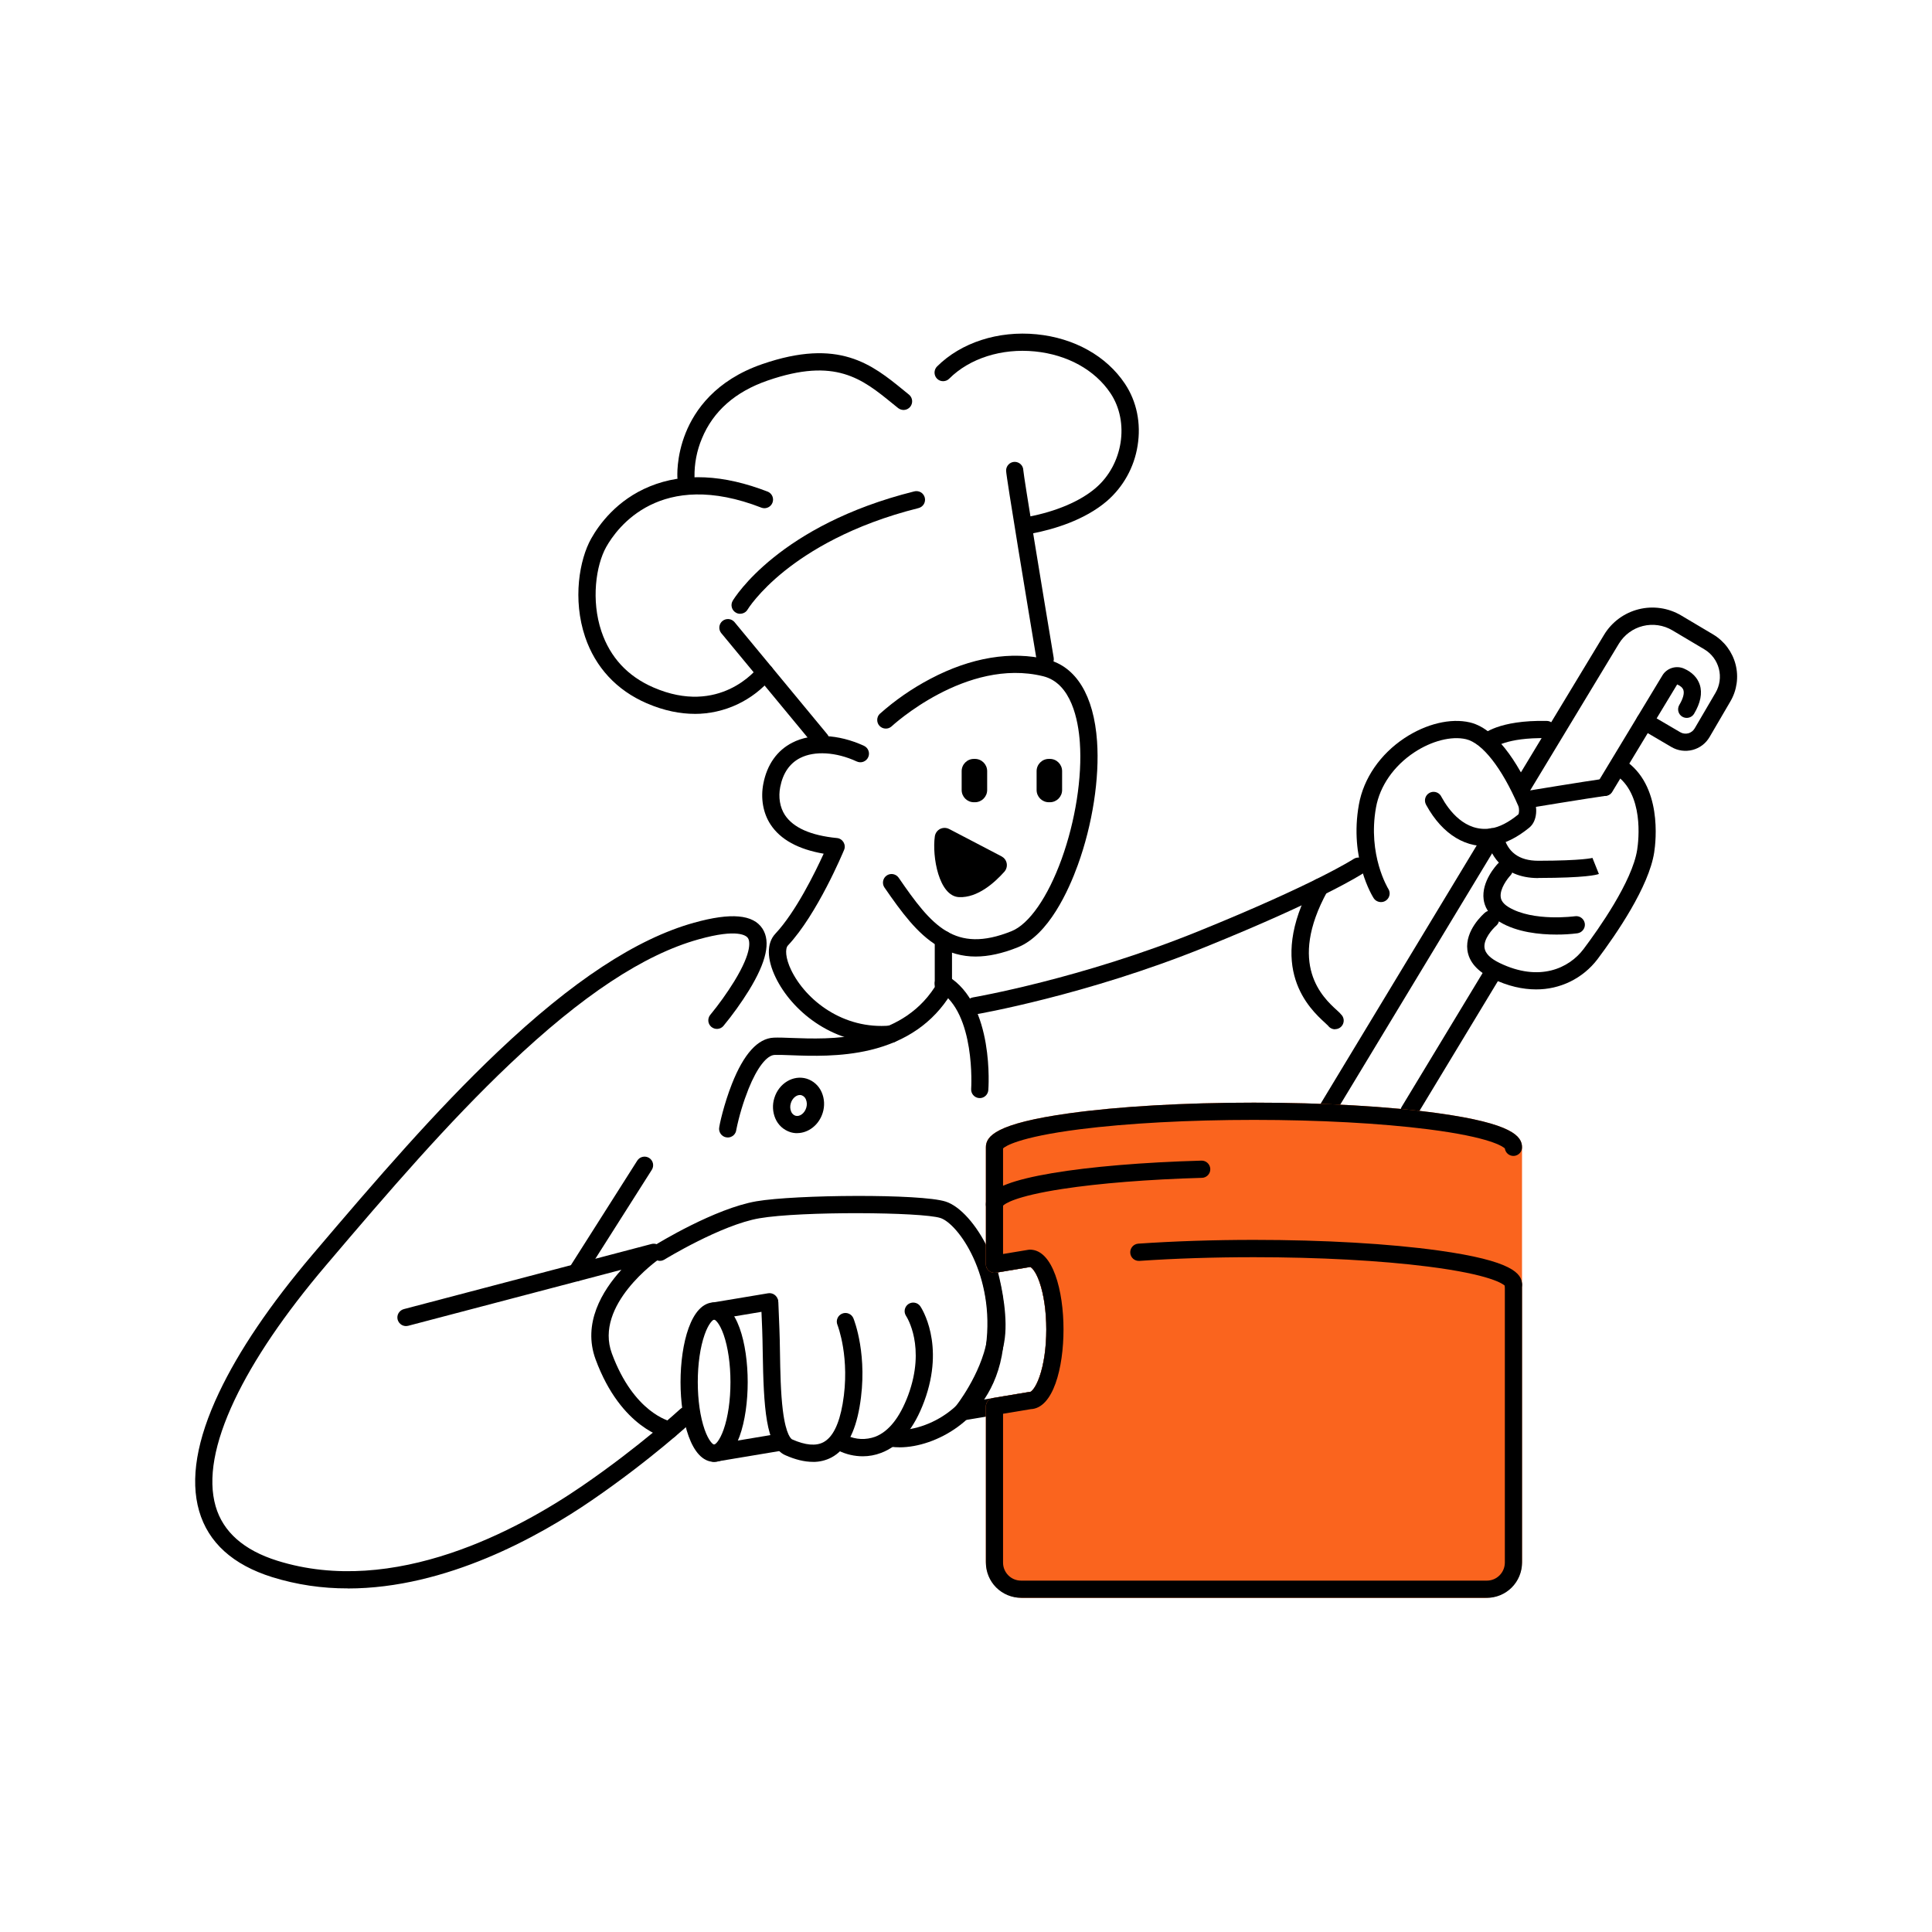
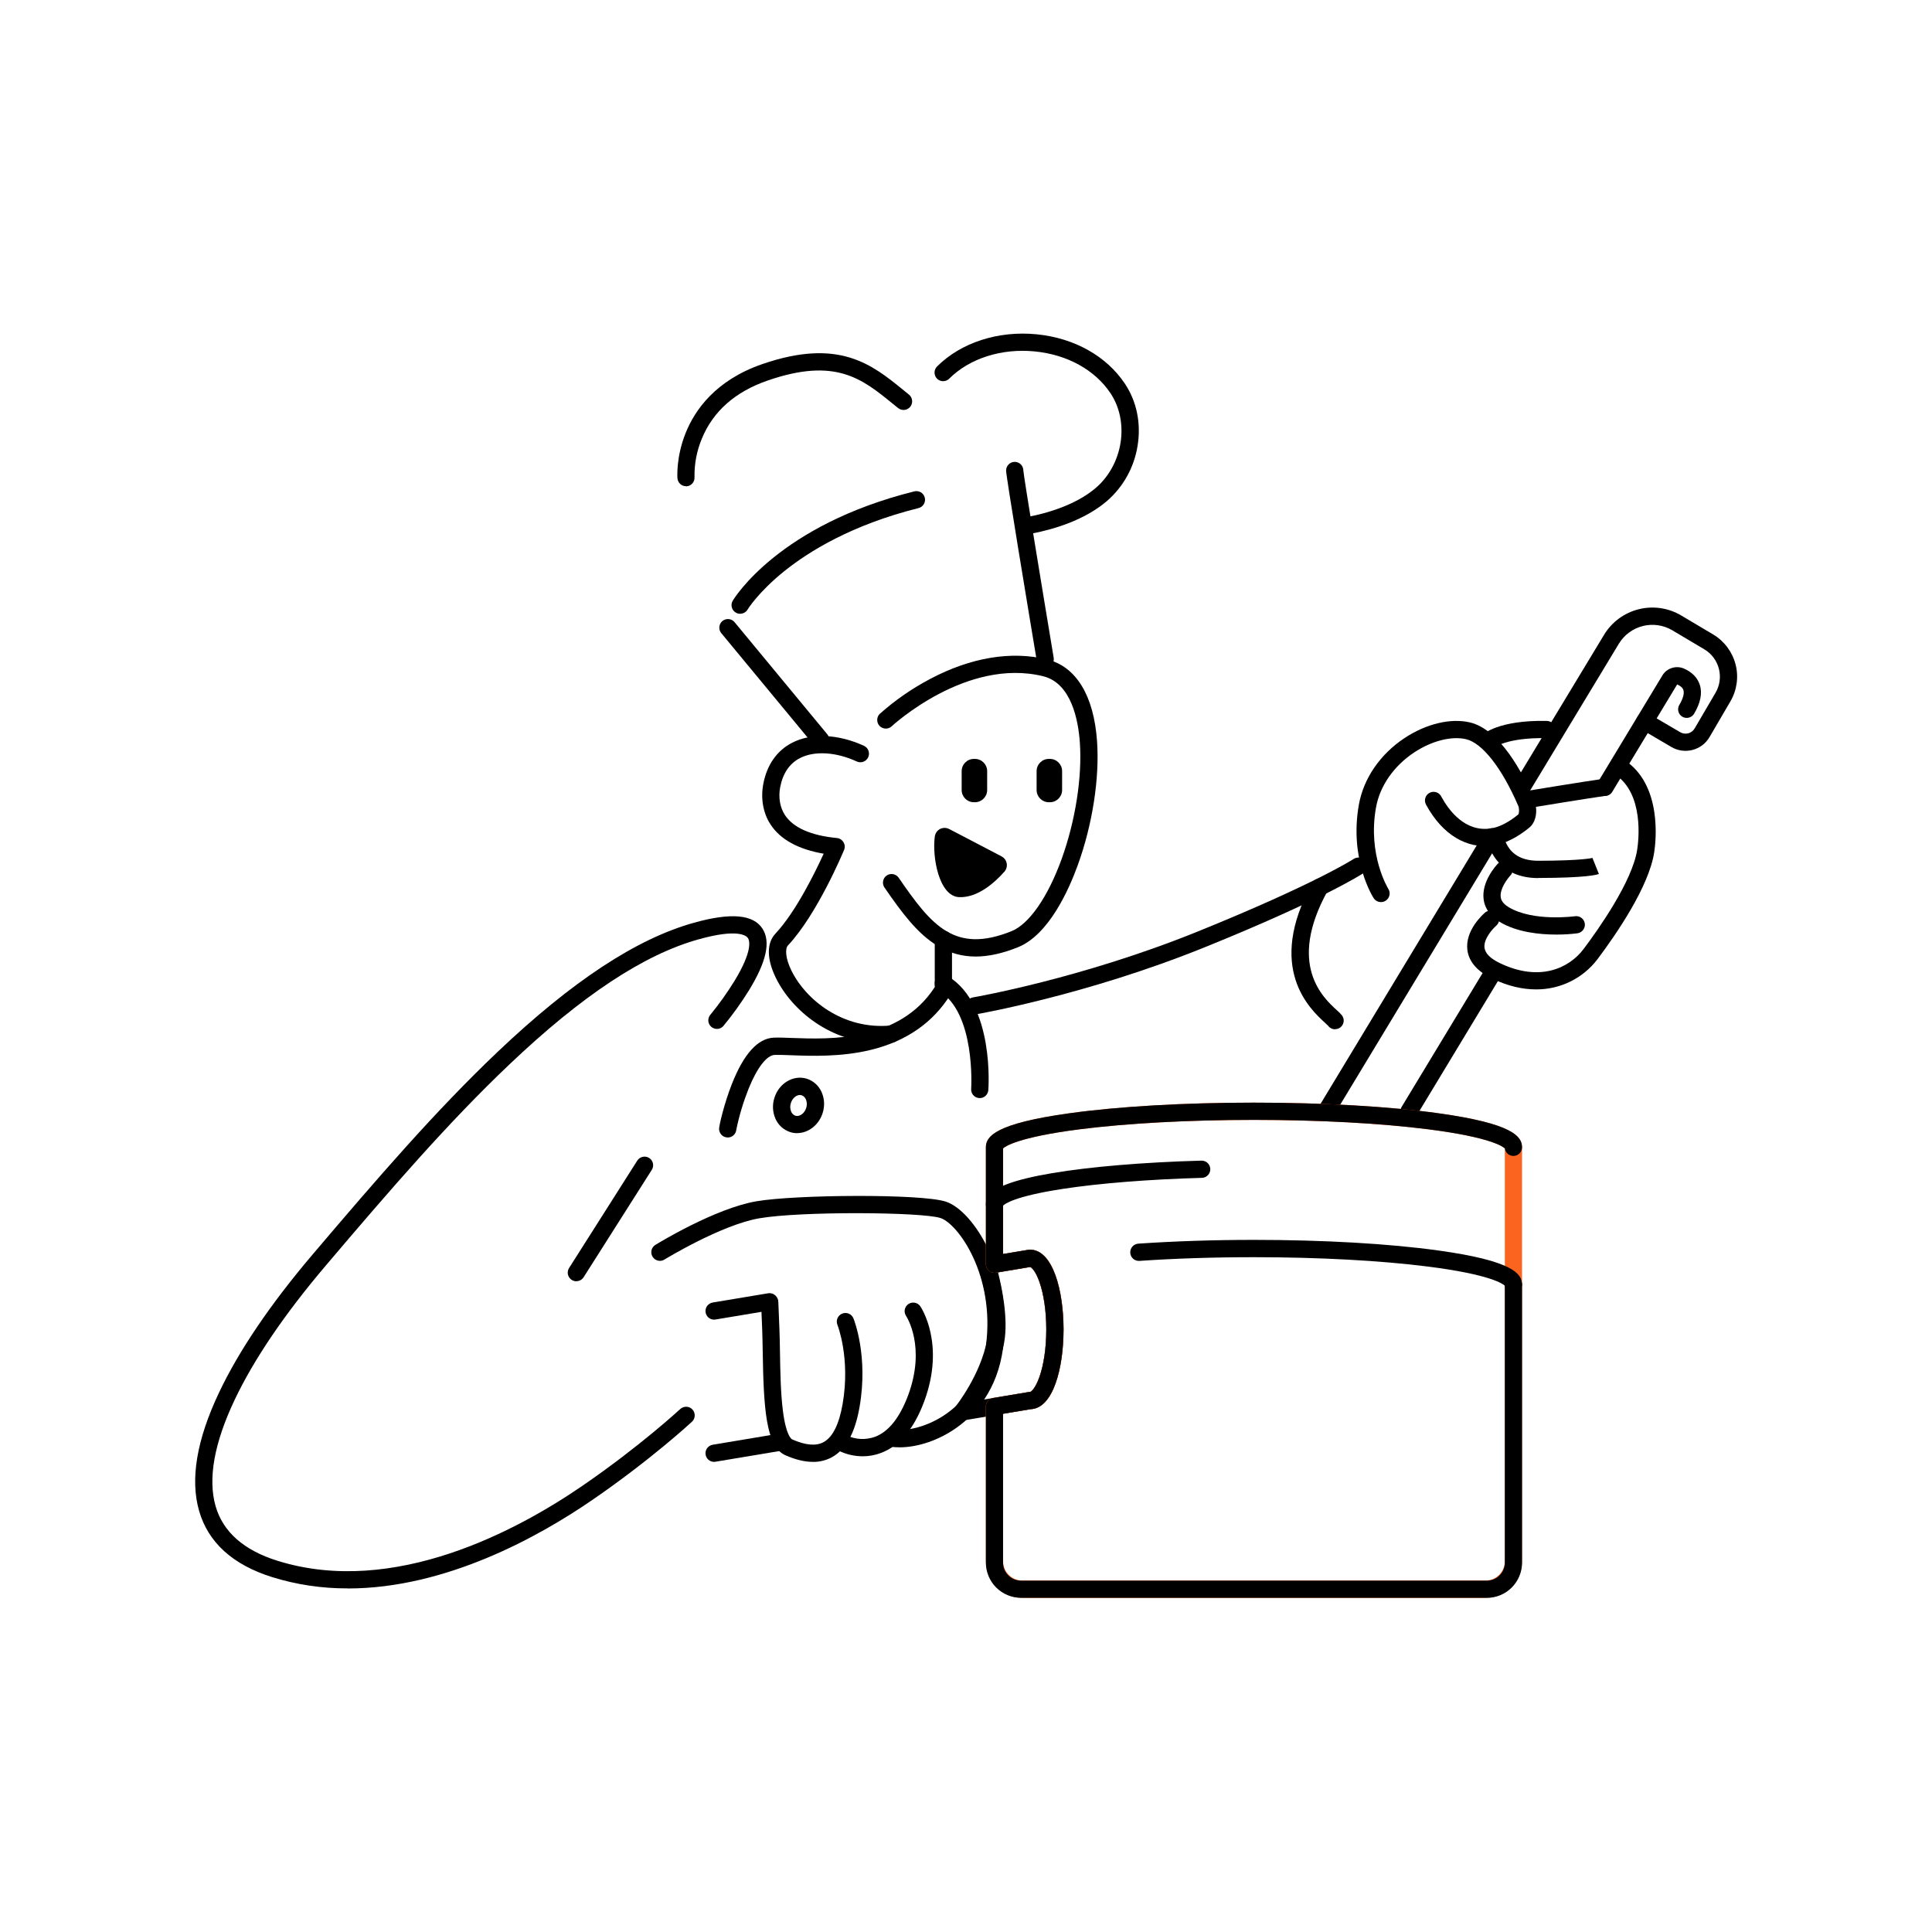
<svg xmlns="http://www.w3.org/2000/svg" fill="none" height="200" viewBox="0 0 200 200" width="200">
  <path d="M142.953 93.383C142.805 93.383 142.656 93.344 142.523 93.273C142.391 93.203 142.281 93.098 142.199 92.973C142.094 92.812 139.66 88.926 140.672 83.289C141.156 80.574 142.883 78.066 145.406 76.398C147.641 74.926 150.16 74.32 152.152 74.781C155.266 75.504 157.656 80.059 158.801 82.711C159.129 83.477 159.203 84.945 158.313 85.676C157.043 86.715 155.793 87.332 154.59 87.519C151.863 87.934 149.332 86.414 147.652 83.352L147.617 83.285C147.508 83.082 147.484 82.848 147.543 82.625C147.606 82.406 147.746 82.215 147.945 82.098C148.141 81.981 148.375 81.941 148.602 81.992C148.824 82.043 149.02 82.176 149.148 82.367C149.164 82.391 149.188 82.434 149.219 82.496C149.984 83.891 151.664 86.164 154.328 85.758C155.207 85.629 156.164 85.137 157.176 84.309C157.266 84.18 157.293 83.707 157.168 83.418C155.469 79.492 153.449 76.91 151.754 76.519C150.254 76.172 148.203 76.695 146.402 77.887C144.285 79.289 142.836 81.367 142.441 83.602C141.563 88.523 143.699 91.981 143.715 92.012C143.801 92.144 143.848 92.301 143.856 92.461C143.859 92.621 143.82 92.777 143.746 92.918C143.668 93.059 143.555 93.176 143.418 93.258C143.281 93.34 143.125 93.383 142.965 93.383H142.961H142.953Z" fill="black" />
  <path d="M159.242 90.898C155.266 90.898 154.172 88.059 153.891 86.836C153.863 86.723 153.859 86.602 153.879 86.488C153.898 86.371 153.941 86.262 154 86.164C154.062 86.066 154.145 85.981 154.238 85.91C154.332 85.84 154.441 85.793 154.555 85.766C154.668 85.738 154.789 85.734 154.902 85.754C155.02 85.773 155.129 85.816 155.227 85.875C155.324 85.938 155.41 86.019 155.48 86.113C155.547 86.207 155.598 86.316 155.625 86.43C156.039 88.215 157.254 89.106 159.242 89.106H159.254C163.855 89.098 164.859 88.812 164.898 88.801C164.883 88.805 164.867 88.809 164.852 88.816L165.516 90.473C165.277 90.566 164.125 90.879 159.258 90.887L159.238 90.894L159.242 90.898Z" fill="black" />
  <path d="M161.102 96.746C159.402 96.746 157.051 96.516 155.258 95.441C154.035 94.707 153.672 93.769 153.586 93.109C153.34 91.254 154.895 89.574 155.074 89.387C155.238 89.215 155.461 89.117 155.699 89.113C155.937 89.109 156.164 89.199 156.336 89.359C156.508 89.523 156.605 89.746 156.609 89.984C156.613 90.223 156.523 90.449 156.363 90.621C156.043 90.961 155.238 92.023 155.355 92.875C155.375 93.019 155.434 93.465 156.176 93.91C158.723 95.441 163 94.852 163.047 94.848C163.164 94.832 163.281 94.836 163.395 94.867C163.508 94.894 163.613 94.945 163.707 95.016C163.801 95.086 163.879 95.172 163.941 95.273C164 95.375 164.039 95.484 164.059 95.602C164.074 95.719 164.07 95.836 164.039 95.949C164.008 96.062 163.961 96.168 163.887 96.262C163.816 96.356 163.73 96.434 163.629 96.496C163.527 96.555 163.418 96.594 163.301 96.613C162.57 96.707 161.836 96.75 161.102 96.746Z" fill="black" />
  <path d="M159.008 102.422C157.633 102.422 156.109 102.094 154.465 101.297C152.922 100.551 152.059 99.555 151.902 98.344C151.648 96.305 153.531 94.641 153.746 94.457C153.926 94.312 154.156 94.242 154.391 94.262C154.621 94.285 154.836 94.394 154.988 94.57C155.141 94.746 155.215 94.977 155.199 95.207C155.184 95.438 155.078 95.656 154.906 95.812C154.523 96.144 153.555 97.203 153.676 98.117C153.75 98.691 154.277 99.223 155.246 99.691C159.356 101.68 162.43 100.242 163.938 98.234C165.445 96.231 168.969 91.262 169.481 87.965C169.629 87.012 170.211 82.148 167.172 80.16C166.977 80.027 166.844 79.828 166.797 79.598C166.75 79.367 166.797 79.129 166.926 78.934C167.055 78.738 167.254 78.602 167.484 78.551C167.715 78.5 167.953 78.543 168.148 78.668C172.098 81.254 171.418 87.094 171.242 88.238C170.691 91.805 167.32 96.703 165.363 99.309C164.617 100.285 163.656 101.074 162.555 101.613C161.453 102.152 160.238 102.43 159.012 102.422H159.008Z" fill="black" />
  <path d="M157.996 83.684C157.773 83.684 157.555 83.598 157.391 83.449C157.227 83.297 157.125 83.09 157.106 82.863C157.086 82.641 157.152 82.418 157.293 82.242C157.43 82.066 157.633 81.949 157.852 81.91C158.113 81.867 164.301 80.852 166.008 80.617C166.238 80.594 166.469 80.66 166.652 80.801C166.836 80.945 166.953 81.152 166.984 81.379C167.016 81.609 166.957 81.84 166.82 82.027C166.684 82.215 166.481 82.34 166.25 82.379C164.559 82.613 158.199 83.652 158.133 83.668C158.086 83.676 158.039 83.68 157.996 83.68V83.684Z" fill="black" />
  <path d="M154.582 77.445C154.582 77.445 154.598 77.434 154.602 77.426L153.328 76.172C153.492 76.004 155.102 74.527 160.125 74.629C160.242 74.629 160.359 74.656 160.465 74.703C160.57 74.75 160.668 74.816 160.75 74.902C160.832 74.988 160.895 75.086 160.938 75.195C160.98 75.305 161 75.422 161 75.539C161 75.656 160.973 75.773 160.926 75.879C160.879 75.984 160.809 76.082 160.727 76.164C160.641 76.246 160.543 76.309 160.434 76.352C160.324 76.394 160.207 76.414 160.09 76.414C155.891 76.328 154.598 77.438 154.582 77.449V77.445Z" fill="black" />
  <path d="M100.871 105.023C100.648 105.023 100.434 104.937 100.27 104.785C100.106 104.633 100.004 104.426 99.984 104.203C99.965 103.98 100.031 103.758 100.168 103.582C100.305 103.406 100.504 103.285 100.723 103.25C100.832 103.23 111.938 101.32 124.059 96.402C136.152 91.5 140.113 88.934 140.148 88.906C140.348 88.785 140.582 88.742 140.809 88.793C141.035 88.844 141.234 88.98 141.363 89.172C141.492 89.367 141.539 89.602 141.496 89.832C141.453 90.062 141.32 90.262 141.129 90.394C140.969 90.5 137.035 93.07 124.727 98.055C112.414 103.039 101.129 104.988 101.02 105.004C100.969 105.016 100.918 105.019 100.871 105.023Z" fill="black" />
  <path d="M138.203 106.551C138.063 106.551 137.926 106.52 137.801 106.453C137.676 106.391 137.566 106.297 137.484 106.184C137.441 106.133 137.285 105.992 137.164 105.879C135.633 104.477 130.992 100.227 135.852 91.394C135.965 91.188 136.156 91.035 136.387 90.969C136.613 90.902 136.859 90.93 137.066 91.043C137.274 91.156 137.426 91.348 137.492 91.574C137.559 91.801 137.531 92.047 137.418 92.254C133.234 99.856 136.965 103.273 138.371 104.559C138.578 104.73 138.766 104.926 138.934 105.133C139.027 105.266 139.086 105.422 139.098 105.586C139.109 105.75 139.074 105.914 139 106.059C138.926 106.203 138.813 106.324 138.672 106.41C138.531 106.496 138.371 106.539 138.207 106.539L138.203 106.551Z" fill="black" />
  <path d="M137.281 115.934C137.117 115.934 136.961 115.891 136.82 115.805C136.617 115.684 136.473 115.484 136.414 115.254C136.355 115.023 136.394 114.781 136.516 114.578L153.687 86.164C153.75 86.062 153.828 85.977 153.922 85.906C154.016 85.836 154.125 85.785 154.238 85.758C154.352 85.731 154.469 85.723 154.586 85.742C154.703 85.758 154.812 85.801 154.914 85.859C155.016 85.922 155.102 86 155.172 86.094C155.242 86.188 155.293 86.297 155.32 86.41C155.348 86.523 155.355 86.644 155.336 86.758C155.32 86.875 155.277 86.984 155.219 87.086L138.047 115.5C137.969 115.633 137.855 115.738 137.723 115.816C137.59 115.891 137.437 115.93 137.285 115.93L137.281 115.934Z" fill="black" />
  <path d="M145.867 115.934C145.711 115.934 145.555 115.891 145.418 115.812C145.281 115.734 145.168 115.617 145.09 115.48C145.012 115.344 144.973 115.187 144.973 115.027C144.973 114.871 145.02 114.715 145.102 114.578L153.867 100.086C153.93 99.984 154.008 99.898 154.102 99.828C154.195 99.758 154.305 99.707 154.418 99.68C154.531 99.652 154.648 99.644 154.766 99.664C154.883 99.684 154.992 99.723 155.094 99.781C155.195 99.844 155.281 99.922 155.352 100.016C155.422 100.109 155.473 100.219 155.5 100.332C155.527 100.445 155.535 100.562 155.516 100.68C155.5 100.797 155.457 100.906 155.398 101.008L146.637 115.504C146.559 115.637 146.445 115.746 146.309 115.82C146.172 115.895 146.02 115.934 145.867 115.934Z" fill="black" />
  <path d="M166.137 82.394C165.98 82.394 165.824 82.352 165.688 82.273C165.551 82.195 165.438 82.078 165.359 81.941C165.281 81.805 165.242 81.648 165.242 81.488C165.242 81.328 165.289 81.176 165.371 81.039L172.094 69.914C172.316 69.547 172.664 69.277 173.074 69.148C173.48 69.019 173.922 69.039 174.316 69.207C175.152 69.57 175.719 70.148 175.961 70.887C176.242 71.758 176.039 72.773 175.359 73.906C175.234 74.102 175.039 74.242 174.812 74.293C174.586 74.348 174.348 74.309 174.148 74.191C173.949 74.07 173.805 73.879 173.746 73.656C173.688 73.43 173.719 73.191 173.832 72.992C174.223 72.34 174.379 71.785 174.266 71.438C174.191 71.203 173.973 71.004 173.621 70.852L166.902 81.965C166.824 82.098 166.711 82.203 166.578 82.281C166.445 82.355 166.293 82.398 166.141 82.398L166.137 82.394Z" fill="black" />
  <path d="M157.555 82.394C157.398 82.394 157.242 82.352 157.105 82.273C156.969 82.195 156.855 82.078 156.777 81.941C156.699 81.805 156.66 81.648 156.66 81.488C156.66 81.328 156.707 81.176 156.789 81.039L166.059 65.703C166.855 64.391 168.141 63.445 169.633 63.07C171.125 62.695 172.703 62.926 174.027 63.707L177.348 65.68C178.496 66.367 179.328 67.48 179.664 68.773C180 70.07 179.809 71.445 179.133 72.602L176.969 76.305C176.777 76.629 176.523 76.918 176.223 77.144C175.922 77.371 175.578 77.539 175.211 77.633C174.844 77.727 174.465 77.75 174.09 77.699C173.715 77.648 173.355 77.523 173.027 77.332L169.813 75.445C169.609 75.324 169.461 75.129 169.402 74.902C169.344 74.672 169.375 74.43 169.496 74.227C169.617 74.023 169.812 73.875 170.039 73.816C170.27 73.758 170.512 73.789 170.715 73.91L173.934 75.797C174.059 75.871 174.195 75.918 174.336 75.937C174.48 75.957 174.625 75.949 174.762 75.914C174.902 75.879 175.031 75.812 175.145 75.727C175.258 75.641 175.355 75.531 175.43 75.406L177.594 71.711C178.031 70.961 178.156 70.07 177.938 69.227C177.719 68.383 177.18 67.664 176.434 67.219L173.113 65.246C172.195 64.703 171.098 64.547 170.066 64.805C169.031 65.062 168.141 65.723 167.586 66.633L158.316 81.969C158.238 82.098 158.125 82.207 157.992 82.281C157.859 82.355 157.707 82.394 157.555 82.394Z" fill="black" />
  <path d="M36.004 164.43C33.348 164.441 30.707 164.051 28.172 163.262C24.102 161.988 21.558 159.684 20.613 156.414C19.668 153.145 20.359 149.039 22.672 144.164C24.727 139.824 27.984 135.016 32.355 129.871C39.051 121.988 45.109 114.969 51.512 108.891C59.234 101.559 65.883 97.184 71.84 95.52C75.664 94.453 77.984 94.656 78.938 96.145C79.801 97.488 79.34 99.57 77.535 102.516C76.73 103.813 75.84 105.055 74.867 106.231C74.711 106.398 74.496 106.5 74.269 106.512C74.039 106.527 73.816 106.449 73.641 106.305C73.465 106.156 73.352 105.949 73.328 105.723C73.305 105.496 73.367 105.266 73.504 105.086C74.418 103.973 75.258 102.801 76.016 101.574C77.953 98.406 77.586 97.356 77.43 97.113C77.273 96.871 76.402 96.094 72.312 97.242C66.644 98.824 60.238 103.059 52.734 110.188C46.395 116.207 40.367 123.184 33.711 131.027C29.445 136.051 26.273 140.73 24.281 144.93C22.164 149.402 21.508 153.098 22.32 155.922C23.086 158.578 25.234 160.477 28.699 161.563C40.805 165.359 53.676 158.348 60.258 153.832C66.266 149.711 70.359 145.914 70.402 145.879C70.488 145.797 70.59 145.73 70.699 145.688C70.808 145.645 70.93 145.621 71.047 145.625C71.168 145.625 71.285 145.656 71.391 145.703C71.5 145.75 71.598 145.82 71.68 145.91C71.762 145.996 71.824 146.098 71.863 146.211C71.902 146.324 71.922 146.441 71.918 146.563C71.91 146.68 71.883 146.797 71.832 146.906C71.781 147.012 71.707 147.109 71.617 147.188C71.578 147.227 67.391 151.109 61.266 155.309C55.812 159.051 46.184 164.438 36.004 164.438V164.43Z" fill="black" />
-   <path d="M69.297 148.934C69.238 148.934 69.18 148.93 69.125 148.918C68.93 148.879 64.309 147.898 61.66 140.734C60.281 137 62.344 133.629 64.328 131.445L42.254 137.246C42.023 137.305 41.781 137.273 41.578 137.152C41.375 137.031 41.227 136.836 41.164 136.609C41.105 136.379 41.137 136.137 41.258 135.934C41.379 135.73 41.574 135.582 41.801 135.52L67.445 128.777C67.648 128.723 67.863 128.742 68.055 128.832C68.246 128.922 68.398 129.074 68.484 129.266C68.574 129.457 68.59 129.672 68.535 129.875C68.48 130.078 68.355 130.254 68.184 130.371C68.117 130.418 61.48 135.086 63.34 140.109C65.613 146.266 69.328 147.129 69.48 147.164C69.695 147.207 69.891 147.332 70.019 147.508C70.152 147.688 70.211 147.906 70.188 148.125C70.164 148.344 70.062 148.551 69.898 148.695C69.734 148.844 69.519 148.926 69.301 148.926H69.297V148.934Z" fill="black" />
  <path d="M59.664 132.637C59.504 132.637 59.348 132.594 59.211 132.512C59.074 132.43 58.961 132.312 58.883 132.172C58.805 132.031 58.77 131.875 58.773 131.715C58.777 131.555 58.828 131.398 58.91 131.266L65.961 120.16C66.023 120.059 66.106 119.973 66.199 119.902C66.297 119.832 66.402 119.785 66.52 119.758C66.633 119.73 66.754 119.727 66.871 119.746C66.988 119.766 67.098 119.809 67.199 119.871C67.301 119.934 67.387 120.016 67.453 120.113C67.52 120.211 67.57 120.32 67.594 120.434C67.617 120.551 67.621 120.668 67.598 120.785C67.578 120.902 67.531 121.012 67.469 121.109L60.418 132.215C60.336 132.344 60.227 132.445 60.094 132.52C59.961 132.594 59.812 132.629 59.664 132.629V132.637Z" fill="black" />
  <path d="M93.102 149.824C92.816 149.824 92.531 149.809 92.25 149.773C92.133 149.758 92.019 149.723 91.918 149.664C91.816 149.605 91.727 149.527 91.652 149.437C91.582 149.344 91.527 149.238 91.496 149.125C91.465 149.012 91.457 148.894 91.473 148.777C91.488 148.66 91.523 148.547 91.582 148.445C91.641 148.344 91.719 148.254 91.812 148.184C91.906 148.113 92.012 148.059 92.125 148.027C92.238 147.996 92.355 147.988 92.473 148.004C95.277 148.355 101.16 146.113 102.062 139.328C103.039 132.012 99.156 126.66 97.348 126.086C95.41 125.465 82.949 125.371 78.605 126.117C74.644 126.801 68.82 130.367 68.762 130.402C68.562 130.519 68.32 130.555 68.098 130.496C67.871 130.437 67.676 130.297 67.555 130.098C67.434 129.898 67.394 129.664 67.441 129.434C67.492 129.207 67.629 129.008 67.824 128.883C68.078 128.727 74 125.094 78.309 124.355C82.348 123.664 95.328 123.562 97.894 124.387C99.391 124.863 101.125 126.809 102.32 129.344C103.34 131.508 104.434 135.047 103.832 139.566C103.254 143.91 100.945 146.41 99.105 147.738C97.269 149.066 95.051 149.828 93.102 149.828V149.824Z" fill="black" />
  <path d="M89.324 150.754C88.457 150.754 87.598 150.559 86.816 150.176C86.715 150.121 86.621 150.043 86.547 149.953C86.473 149.863 86.418 149.758 86.383 149.645C86.348 149.531 86.34 149.414 86.352 149.297C86.363 149.18 86.398 149.066 86.453 148.965C86.508 148.863 86.582 148.77 86.676 148.695C86.766 148.621 86.871 148.566 86.984 148.531C87.098 148.496 87.215 148.488 87.332 148.5C87.449 148.512 87.562 148.547 87.664 148.602C88.121 148.816 88.617 148.938 89.121 148.961C89.625 148.981 90.129 148.902 90.602 148.731C92.004 148.188 93.148 146.742 94.012 144.434C95.863 139.426 93.875 136.344 93.789 136.215C93.664 136.02 93.617 135.781 93.664 135.555C93.711 135.328 93.844 135.125 94.035 134.996C94.227 134.867 94.465 134.816 94.691 134.856C94.922 134.895 95.125 135.023 95.262 135.215C95.371 135.371 97.867 139.141 95.68 145.055C94.633 147.887 93.133 149.688 91.203 150.406C90.602 150.637 89.961 150.754 89.32 150.754H89.324Z" fill="black" />
  <path d="M84.152 151.332C83.289 151.332 82.328 151.102 81.285 150.637C79.269 149.746 79.051 145.652 78.957 139.969C78.941 139.113 78.93 138.301 78.902 137.617L78.789 134.891C78.785 134.773 78.805 134.656 78.844 134.547C78.883 134.438 78.945 134.336 79.027 134.25C79.106 134.164 79.203 134.094 79.309 134.043C79.414 133.992 79.531 133.965 79.648 133.961C79.766 133.957 79.883 133.977 79.992 134.016C80.102 134.055 80.203 134.117 80.289 134.199C80.375 134.277 80.445 134.375 80.492 134.48C80.543 134.586 80.57 134.703 80.574 134.82L80.684 137.547C80.715 138.254 80.727 139.078 80.742 139.945C80.773 141.926 80.812 144.164 81.039 145.996C81.371 148.656 81.941 148.98 82.008 149.008C83.379 149.613 84.465 149.711 85.242 149.297C86.195 148.789 86.863 147.449 87.231 145.324C88.047 140.594 86.707 137.184 86.691 137.148C86.602 136.93 86.602 136.684 86.695 136.465C86.789 136.246 86.961 136.074 87.184 135.984C87.402 135.895 87.648 135.895 87.867 135.988C88.086 136.082 88.258 136.254 88.348 136.477C88.41 136.633 89.898 140.363 88.984 145.629C88.512 148.363 87.562 150.074 86.082 150.871C85.488 151.184 84.824 151.344 84.152 151.336V151.332Z" fill="black" />
-   <path d="M73.926 151.332C71.539 151.332 70.449 147.055 70.449 143.078C70.449 139.102 71.539 134.824 73.926 134.824C76.312 134.824 77.402 139.105 77.402 143.078C77.402 147.051 76.312 151.332 73.926 151.332ZM73.926 136.605C73.809 136.605 73.356 136.977 72.941 138.164C72.484 139.461 72.234 141.207 72.234 143.074C72.234 144.941 72.488 146.688 72.941 147.984C73.359 149.176 73.809 149.543 73.926 149.543C74.043 149.543 74.492 149.172 74.91 147.984C75.367 146.688 75.617 144.941 75.617 143.074C75.617 141.207 75.363 139.461 74.91 138.164C74.492 136.973 74.043 136.605 73.926 136.605Z" fill="black" />
  <path d="M73.926 136.609C73.703 136.609 73.484 136.527 73.32 136.375C73.156 136.223 73.055 136.016 73.035 135.789C73.016 135.566 73.082 135.344 73.223 135.168C73.359 134.992 73.563 134.875 73.781 134.836L79.516 133.879C79.633 133.859 79.75 133.863 79.863 133.891C79.977 133.918 80.086 133.965 80.18 134.035C80.273 134.102 80.356 134.187 80.418 134.289C80.481 134.387 80.523 134.5 80.543 134.613C80.563 134.73 80.559 134.848 80.531 134.961C80.504 135.074 80.457 135.184 80.387 135.277C80.32 135.371 80.231 135.453 80.133 135.516C80.035 135.578 79.922 135.621 79.809 135.637L74.074 136.594C74.027 136.602 73.977 136.605 73.926 136.605V136.609Z" fill="black" />
  <path d="M99.621 147.047C99.453 147.047 99.285 147 99.144 146.91C99 146.82 98.887 146.691 98.816 146.539C98.742 146.387 98.715 146.219 98.734 146.051C98.754 145.883 98.82 145.727 98.926 145.594C98.949 145.563 101.508 142.359 102.191 138.68C102.727 135.801 101.355 131.309 101.34 131.262C101.301 131.141 101.289 131.012 101.305 130.887C101.32 130.762 101.363 130.641 101.43 130.531C101.496 130.422 101.586 130.328 101.691 130.258C101.797 130.187 101.918 130.141 102.043 130.117L106.469 129.379C106.516 129.371 106.566 129.367 106.617 129.367C109.004 129.367 110.094 133.645 110.094 137.625C110.094 141.605 109.031 145.781 106.703 145.879L99.766 147.035C99.719 147.043 99.668 147.051 99.617 147.051L99.621 147.047ZM103.316 131.715C103.723 133.32 104.398 136.559 103.945 139.004C103.504 141.371 102.414 143.508 101.543 144.93L106.469 144.109C106.516 144.102 106.566 144.098 106.617 144.098C106.734 144.098 107.184 143.727 107.602 142.535C108.059 141.238 108.309 139.492 108.309 137.625C108.309 135.758 108.055 134.012 107.602 132.711C107.219 131.613 106.805 131.215 106.648 131.16L103.316 131.719V131.715Z" fill="black" />
  <path d="M73.926 151.332C73.703 151.332 73.484 151.25 73.32 151.098C73.156 150.945 73.055 150.738 73.035 150.512C73.016 150.289 73.082 150.066 73.223 149.891C73.359 149.715 73.563 149.594 73.781 149.559L80.59 148.422C80.707 148.402 80.824 148.406 80.938 148.434C81.051 148.461 81.16 148.508 81.254 148.578C81.348 148.645 81.43 148.73 81.492 148.832C81.555 148.93 81.598 149.043 81.617 149.156C81.637 149.273 81.633 149.391 81.606 149.504C81.578 149.617 81.531 149.727 81.461 149.82C81.395 149.914 81.305 149.996 81.207 150.059C81.109 150.121 80.996 150.16 80.883 150.18L74.074 151.316C74.027 151.324 73.977 151.328 73.926 151.328V151.332Z" fill="black" />
-   <path d="M129.809 115.043C114.973 115.043 102.945 116.715 102.945 118.773V130.875L106.621 130.262C108.047 130.262 109.207 133.559 109.207 137.625C109.207 141.691 108.051 144.988 106.621 144.988L102.945 145.602V161.625C102.945 162.391 103.254 163.125 103.797 163.668C104.34 164.211 105.074 164.512 105.84 164.512H153.773C154.543 164.512 155.277 164.207 155.82 163.664C156.363 163.121 156.668 162.383 156.668 161.617V118.77C156.668 116.715 144.641 115.043 129.805 115.043H129.809Z" fill="#FA641E" />
  <path d="M153.773 165.406H105.84C104.836 165.406 103.875 165.008 103.164 164.297C102.453 163.586 102.055 162.625 102.051 161.621V145.602C102.051 145.391 102.125 145.188 102.262 145.023C102.398 144.863 102.586 144.754 102.797 144.719L106.469 144.105C106.516 144.098 106.566 144.094 106.617 144.094C106.734 144.094 107.184 143.723 107.602 142.531C108.059 141.234 108.309 139.488 108.309 137.621C108.309 135.754 108.055 134.008 107.602 132.711C107.219 131.613 106.805 131.215 106.648 131.156L103.09 131.75C102.961 131.77 102.832 131.766 102.707 131.73C102.582 131.695 102.465 131.637 102.367 131.551C102.27 131.469 102.187 131.363 102.133 131.246C102.078 131.129 102.051 131 102.051 130.871V118.77C102.051 117.621 103.07 116.305 110.687 115.246C115.801 114.535 122.59 114.145 129.801 114.145C137.012 114.145 143.805 114.535 148.914 115.246C156.539 116.309 157.559 117.621 157.559 118.77V161.617C157.559 162.621 157.16 163.582 156.449 164.293C155.738 165.004 154.777 165.402 153.773 165.402V165.406ZM103.84 146.348V161.617C103.84 162.148 104.051 162.656 104.43 163.031C104.805 163.406 105.312 163.617 105.844 163.617H153.777C154.309 163.617 154.816 163.406 155.191 163.031C155.566 162.656 155.777 162.148 155.781 161.617V118.883C155.574 118.684 154.262 117.723 147.844 116.906C142.918 116.281 136.512 115.934 129.813 115.934C123.113 115.934 116.707 116.281 111.781 116.906C105.363 117.723 104.051 118.691 103.844 118.883V129.816L106.48 129.375C106.527 129.367 106.578 129.363 106.629 129.363C109.016 129.363 110.105 133.641 110.105 137.617C110.105 141.594 109.043 145.773 106.715 145.871L103.848 146.344L103.84 146.348Z" fill="#FA641E" />
  <path d="M153.918 165.406H105.699C104.734 165.406 103.809 165.02 103.125 164.34C102.441 163.656 102.059 162.73 102.059 161.766V145.602C102.059 145.391 102.133 145.188 102.27 145.023C102.406 144.863 102.594 144.754 102.805 144.719L106.477 144.105C106.523 144.098 106.574 144.094 106.625 144.094C106.742 144.094 107.195 143.723 107.609 142.531C108.066 141.234 108.316 139.488 108.316 137.621C108.316 135.754 108.063 134.008 107.609 132.711C107.227 131.613 106.809 131.215 106.656 131.156L103.098 131.75C102.969 131.77 102.84 131.766 102.715 131.73C102.59 131.695 102.473 131.637 102.375 131.551C102.277 131.469 102.195 131.363 102.141 131.246C102.086 131.129 102.059 131 102.059 130.871V118.77C102.059 117.621 103.078 116.305 110.695 115.246C115.809 114.535 122.598 114.145 129.809 114.145C137.02 114.145 143.812 114.535 148.922 115.246C156.543 116.309 157.562 117.621 157.562 118.77C157.562 118.996 157.477 119.215 157.32 119.379C157.164 119.543 156.953 119.645 156.727 119.66C156.5 119.676 156.277 119.602 156.102 119.461C155.926 119.316 155.812 119.113 155.781 118.887C155.598 118.707 154.34 117.73 147.836 116.902C142.91 116.277 136.504 115.93 129.805 115.93C123.105 115.93 116.699 116.277 111.773 116.902C105.355 117.723 104.043 118.687 103.836 118.879V129.813L106.473 129.375C106.52 129.367 106.57 129.363 106.617 129.363C109.004 129.363 110.094 133.645 110.094 137.621C110.094 141.598 109.031 145.777 106.703 145.875L103.836 146.352V161.77C103.836 162.262 104.035 162.734 104.383 163.082C104.73 163.43 105.203 163.625 105.699 163.625H153.922C154.414 163.625 154.887 163.43 155.234 163.078C155.582 162.73 155.777 162.258 155.781 161.766V132.988C155.781 132.75 155.875 132.523 156.043 132.359C156.211 132.191 156.438 132.098 156.672 132.098C156.906 132.098 157.137 132.191 157.301 132.359C157.469 132.527 157.562 132.754 157.562 132.988V161.77C157.562 162.734 157.176 163.66 156.492 164.344C155.809 165.027 154.883 165.41 153.918 165.41V165.406Z" fill="black" />
  <path d="M102.945 125.586C102.711 125.586 102.48 125.492 102.316 125.324C102.148 125.156 102.055 124.93 102.055 124.695C102.055 123.547 103.312 122.937 104.262 122.578C105.359 122.16 106.937 121.777 108.934 121.441C112.875 120.777 118.363 120.316 124.371 120.148C124.609 120.141 124.836 120.23 125.008 120.391C125.18 120.555 125.281 120.777 125.289 121.016C125.297 121.254 125.207 121.48 125.047 121.652C124.883 121.824 124.66 121.926 124.422 121.93C118.898 122.086 113.773 122.496 109.988 123.078C104.992 123.844 104 124.641 103.836 124.809C103.809 125.023 103.703 125.223 103.539 125.363C103.375 125.504 103.168 125.586 102.949 125.586H102.945Z" fill="black" />
  <path d="M156.672 133.879C156.457 133.879 156.246 133.801 156.082 133.656C155.918 133.516 155.813 133.316 155.785 133.102C155.602 132.922 154.344 131.945 147.84 131.117C142.914 130.488 136.508 130.145 129.809 130.145C125.645 130.145 121.652 130.273 117.957 130.527C117.719 130.543 117.488 130.465 117.309 130.313C117.129 130.156 117.02 129.938 117.004 129.699C116.988 129.461 117.066 129.23 117.219 129.051C117.375 128.871 117.594 128.762 117.832 128.742C121.574 128.488 125.605 128.352 129.809 128.352C137.023 128.352 143.813 128.742 148.922 129.453C156.531 130.512 157.559 131.828 157.559 132.977C157.559 133.094 157.539 133.211 157.492 133.32C157.449 133.43 157.383 133.527 157.301 133.613C157.219 133.699 157.121 133.762 157.012 133.809C156.902 133.855 156.785 133.879 156.668 133.879H156.672Z" fill="black" />
  <path d="M84.945 77.465C84.812 77.465 84.683 77.438 84.566 77.379C84.449 77.324 84.344 77.242 84.258 77.141L74.641 65.512C74.504 65.328 74.441 65.098 74.469 64.871C74.496 64.644 74.609 64.434 74.785 64.289C74.961 64.144 75.188 64.07 75.418 64.086C75.648 64.102 75.859 64.207 76.016 64.375L85.633 76.004C85.742 76.133 85.808 76.293 85.832 76.461C85.852 76.629 85.828 76.801 85.754 76.953C85.683 77.105 85.566 77.234 85.426 77.324C85.281 77.414 85.117 77.465 84.949 77.465H84.945Z" fill="black" />
  <path d="M108.199 69.137C107.988 69.137 107.785 69.062 107.625 68.926C107.465 68.789 107.359 68.602 107.324 68.391C106.371 62.672 104.152 49.309 104.152 48.723C104.148 48.484 104.238 48.258 104.402 48.086C104.566 47.914 104.793 47.816 105.027 47.812C105.266 47.809 105.492 47.898 105.664 48.062C105.836 48.227 105.93 48.453 105.934 48.688C105.996 49.461 107.844 60.699 109.078 68.094C109.098 68.211 109.094 68.328 109.066 68.441C109.039 68.555 108.992 68.664 108.922 68.758C108.855 68.852 108.766 68.934 108.668 68.996C108.57 69.059 108.457 69.102 108.344 69.117C108.297 69.125 108.246 69.129 108.195 69.129L108.199 69.137Z" fill="black" />
  <path d="M76.617 63.539C76.457 63.539 76.297 63.496 76.16 63.41C75.957 63.289 75.812 63.094 75.754 62.863C75.695 62.633 75.731 62.391 75.852 62.188C76.043 61.871 80.652 54.363 94.633 50.871C94.746 50.84 94.867 50.832 94.984 50.848C95.102 50.863 95.215 50.902 95.32 50.961C95.422 51.02 95.512 51.102 95.582 51.195C95.652 51.289 95.703 51.398 95.734 51.516C95.762 51.629 95.769 51.75 95.75 51.867C95.731 51.984 95.691 52.098 95.629 52.199C95.566 52.301 95.484 52.387 95.387 52.457C95.289 52.527 95.18 52.574 95.066 52.602C88.164 54.328 83.727 57.094 81.211 59.109C78.496 61.289 77.394 63.086 77.387 63.105C77.309 63.238 77.195 63.348 77.059 63.422C76.926 63.496 76.769 63.535 76.617 63.535V63.539Z" fill="black" />
-   <path d="M71.918 73.898C70.457 73.898 68.785 73.598 66.934 72.797C63.832 71.453 61.633 69.078 60.57 65.93C59.262 62.047 59.977 57.934 61.199 55.754C61.996 54.336 63.84 51.746 67.285 50.344C70.785 48.918 74.898 49.109 79.519 50.914C79.723 51.012 79.883 51.184 79.965 51.391C80.047 51.602 80.047 51.832 79.965 52.043C79.883 52.254 79.723 52.426 79.519 52.523C79.316 52.621 79.082 52.637 78.867 52.57C68.332 48.449 63.871 54.633 62.754 56.625C61.688 58.535 61.176 62.141 62.258 65.359C63.168 68.055 64.977 70.008 67.641 71.164C74.48 74.133 78.324 69.289 78.484 69.078C78.629 68.891 78.84 68.766 79.074 68.734C79.309 68.703 79.547 68.766 79.734 68.91C79.922 69.055 80.047 69.266 80.078 69.5C80.109 69.734 80.047 69.973 79.902 70.16C78.926 71.328 77.703 72.269 76.324 72.918C74.945 73.566 73.441 73.902 71.918 73.902V73.898Z" fill="black" />
  <path d="M71.02 50.332C70.793 50.332 70.578 50.25 70.414 50.098C70.25 49.945 70.148 49.734 70.129 49.512C70.121 49.422 69.973 47.305 70.988 44.797C71.922 42.48 74.047 39.371 78.902 37.695C86.852 34.953 90.262 37.727 93.555 40.41L94.106 40.859C94.285 41.008 94.398 41.223 94.422 41.457C94.445 41.691 94.375 41.922 94.231 42.105C94.082 42.289 93.871 42.406 93.641 42.434C93.41 42.461 93.176 42.395 92.988 42.254C92.801 42.102 92.613 41.949 92.426 41.801C89.242 39.207 86.484 36.969 79.473 39.391C76.117 40.547 73.824 42.57 72.66 45.398C72.129 46.66 71.871 48.02 71.895 49.391C71.91 49.625 71.836 49.859 71.68 50.039C71.523 50.219 71.305 50.328 71.07 50.344H71.016L71.02 50.332Z" fill="black" />
  <path d="M106.621 55.262C106.398 55.262 106.188 55.176 106.023 55.027C105.859 54.879 105.758 54.672 105.738 54.453C105.719 54.234 105.777 54.012 105.91 53.836C106.043 53.66 106.234 53.535 106.453 53.496C109.352 52.941 111.824 51.887 113.418 50.523C116.258 48.098 116.949 43.699 114.961 40.711C113.344 38.289 110.492 36.715 107.125 36.379C103.684 36.039 100.371 37.094 98.258 39.203C98.176 39.285 98.078 39.352 97.969 39.395C97.859 39.437 97.746 39.461 97.629 39.461C97.512 39.461 97.394 39.437 97.289 39.395C97.18 39.348 97.082 39.285 97 39.199C96.918 39.117 96.852 39.02 96.809 38.91C96.766 38.801 96.742 38.687 96.742 38.57C96.742 38.453 96.766 38.336 96.809 38.23C96.852 38.121 96.918 38.023 97 37.941C99.484 35.461 103.336 34.215 107.305 34.605C111.203 34.988 114.535 36.852 116.449 39.719C117.676 41.555 118.141 43.836 117.762 46.148C117.41 48.371 116.285 50.398 114.586 51.871C112.246 53.867 109.059 54.801 106.801 55.238C106.746 55.25 106.688 55.262 106.633 55.266L106.621 55.262Z" fill="black" />
  <path d="M91.231 107.984C86.008 107.984 81.949 104.582 80.309 101.215C79.367 99.285 79.352 97.625 80.266 96.656C82.379 94.406 84.383 90.305 85.266 88.375C82.641 87.922 80.793 86.914 79.77 85.356C78.996 84.184 78.723 82.637 79.023 81.113C79.406 79.148 80.445 77.684 82.02 76.879C84.012 75.859 86.777 75.988 89.422 77.199C89.531 77.246 89.629 77.317 89.711 77.402C89.793 77.488 89.859 77.59 89.898 77.699C89.941 77.809 89.961 77.93 89.957 78.047C89.953 78.168 89.926 78.281 89.875 78.391C89.824 78.5 89.754 78.598 89.668 78.676C89.578 78.754 89.477 78.817 89.367 78.859C89.254 78.898 89.137 78.918 89.016 78.91C88.898 78.902 88.781 78.871 88.672 78.82C86.555 77.844 84.316 77.707 82.828 78.469C81.746 79.023 81.055 80.027 80.77 81.457C80.559 82.523 80.738 83.586 81.254 84.371C82.121 85.684 83.93 86.488 86.641 86.754C86.781 86.766 86.914 86.812 87.031 86.887C87.148 86.961 87.246 87.063 87.32 87.184C87.391 87.305 87.434 87.438 87.445 87.578C87.457 87.719 87.434 87.856 87.379 87.984C87.266 88.254 84.602 94.641 81.562 97.879C81.27 98.192 81.293 99.172 81.91 100.438C83.406 103.508 87.262 106.609 92.176 106.164C92.293 106.152 92.41 106.164 92.523 106.199C92.637 106.234 92.738 106.293 92.828 106.367C92.918 106.441 92.992 106.535 93.047 106.637C93.102 106.742 93.137 106.856 93.145 106.973C93.152 107.09 93.145 107.207 93.109 107.32C93.074 107.434 93.016 107.535 92.941 107.625C92.867 107.715 92.773 107.789 92.672 107.844C92.566 107.898 92.453 107.934 92.336 107.941C91.961 107.973 91.594 107.988 91.227 107.988L91.231 107.984Z" fill="black" />
  <path d="M101 99.02C99.613 99.027 98.25 98.648 97.066 97.922C94.949 96.652 93.324 94.43 91.559 91.875C91.492 91.777 91.445 91.668 91.422 91.555C91.398 91.441 91.398 91.32 91.418 91.207C91.441 91.09 91.484 90.981 91.547 90.883C91.609 90.785 91.695 90.699 91.789 90.633C91.887 90.566 91.996 90.52 92.109 90.496C92.223 90.473 92.344 90.469 92.457 90.492C92.574 90.516 92.684 90.559 92.781 90.621C92.879 90.684 92.965 90.77 93.031 90.863C96.445 95.832 98.836 98.754 104.707 96.398C106.531 95.668 108.469 92.875 109.898 88.93C111.324 84.984 112.039 80.449 111.785 76.856C111.629 74.606 110.922 70.727 107.988 70.004C100.023 68.043 92.352 75.141 92.273 75.215C92.098 75.363 91.875 75.438 91.648 75.422C91.422 75.41 91.207 75.309 91.051 75.145C90.894 74.981 90.809 74.762 90.809 74.531C90.809 74.301 90.894 74.082 91.051 73.918C92.648 72.492 94.414 71.27 96.309 70.273C100.516 68.051 104.703 67.359 108.414 68.27C111.406 69.008 113.234 72.012 113.566 76.731C113.836 80.562 113.094 85.352 111.578 89.539C110.625 92.176 108.551 96.781 105.375 98.059C103.777 98.699 102.332 99.02 101 99.02Z" fill="black" />
  <path d="M75.328 117.75C75.09 117.75 74.863 117.656 74.699 117.488C74.535 117.32 74.438 117.094 74.438 116.859C74.438 116.531 74.957 114.258 75.766 112.211C76.992 109.102 78.449 107.488 80.098 107.418C80.59 107.398 81.231 107.418 81.969 107.449C85.871 107.594 93.09 107.863 96.766 102.184V97.234C96.766 96.996 96.859 96.769 97.027 96.606C97.195 96.438 97.422 96.344 97.656 96.344C97.891 96.344 98.121 96.438 98.289 96.606C98.457 96.773 98.551 97 98.551 97.234V102.445C98.551 102.609 98.508 102.77 98.422 102.914C96.606 105.863 93.801 107.809 90.082 108.699C87.035 109.43 83.949 109.316 81.906 109.238C81.207 109.211 80.602 109.191 80.18 109.207C79.367 109.242 78.359 110.551 77.488 112.719C76.945 114.086 76.519 115.5 76.223 116.941C76.203 117.164 76.102 117.371 75.938 117.52C75.773 117.668 75.559 117.754 75.336 117.754L75.328 117.75Z" fill="black" />
  <path d="M101.422 113.672H101.348C101.113 113.652 100.895 113.539 100.742 113.359C100.59 113.18 100.516 112.945 100.535 112.707C100.543 112.629 101.008 104.859 97.199 102.574C97.098 102.516 97.008 102.434 96.938 102.34C96.867 102.246 96.816 102.137 96.785 102.023C96.758 101.91 96.75 101.789 96.766 101.676C96.781 101.559 96.824 101.445 96.883 101.348C96.945 101.246 97.023 101.16 97.117 101.09C97.211 101.02 97.32 100.969 97.434 100.941C97.547 100.914 97.668 100.906 97.785 100.926C97.902 100.945 98.012 100.984 98.113 101.047C102.988 103.977 102.32 112.77 102.309 112.859C102.289 113.082 102.188 113.289 102.023 113.441C101.859 113.594 101.645 113.676 101.422 113.676V113.672Z" fill="black" />
  <path d="M82.512 117.305C82.277 117.305 82.043 117.27 81.816 117.199C81.473 117.09 81.156 116.906 80.887 116.664C80.621 116.422 80.406 116.121 80.266 115.789C79.977 115.117 79.941 114.367 80.16 113.668C80.625 112.137 82.125 111.246 83.504 111.664C83.848 111.773 84.168 111.953 84.438 112.199C84.707 112.441 84.918 112.742 85.062 113.074C85.352 113.746 85.387 114.496 85.168 115.195C84.773 116.473 83.668 117.301 82.512 117.301V117.305ZM82.805 113.355C82.422 113.355 82.016 113.699 81.867 114.199C81.773 114.488 81.785 114.797 81.902 115.078C81.941 115.176 82 115.266 82.078 115.336C82.152 115.41 82.242 115.465 82.344 115.5C82.777 115.629 83.285 115.258 83.461 114.684C83.555 114.395 83.543 114.086 83.426 113.805C83.387 113.707 83.328 113.621 83.25 113.547C83.176 113.473 83.086 113.418 82.984 113.383C82.926 113.363 82.867 113.355 82.805 113.355Z" fill="black" />
  <path d="M100.926 78.562H100.816C100.117 78.562 99.551 79.129 99.551 79.828V81.781C99.551 82.481 100.117 83.047 100.816 83.047H100.926C101.625 83.047 102.191 82.481 102.191 81.781V79.828C102.191 79.129 101.625 78.562 100.926 78.562Z" fill="black" />
  <path d="M108.684 78.562H108.574C107.875 78.562 107.309 79.129 107.309 79.828V81.781C107.309 82.481 107.875 83.047 108.574 83.047H108.684C109.383 83.047 109.949 82.481 109.949 81.781V79.828C109.949 79.129 109.383 78.562 108.684 78.562Z" fill="black" />
  <path d="M98.262 85.824C98.117 85.746 97.957 85.707 97.793 85.703C97.629 85.703 97.469 85.738 97.32 85.812C97.176 85.887 97.047 85.996 96.953 86.129C96.859 86.262 96.797 86.418 96.773 86.578C96.477 88.668 97.188 92.781 99.285 92.871C101.223 92.957 102.992 91.34 103.973 90.238C104.074 90.121 104.152 89.984 104.191 89.836C104.234 89.688 104.242 89.531 104.215 89.379C104.187 89.227 104.125 89.082 104.035 88.957C103.945 88.832 103.824 88.731 103.691 88.656L98.262 85.82V85.824Z" fill="black" />
</svg>